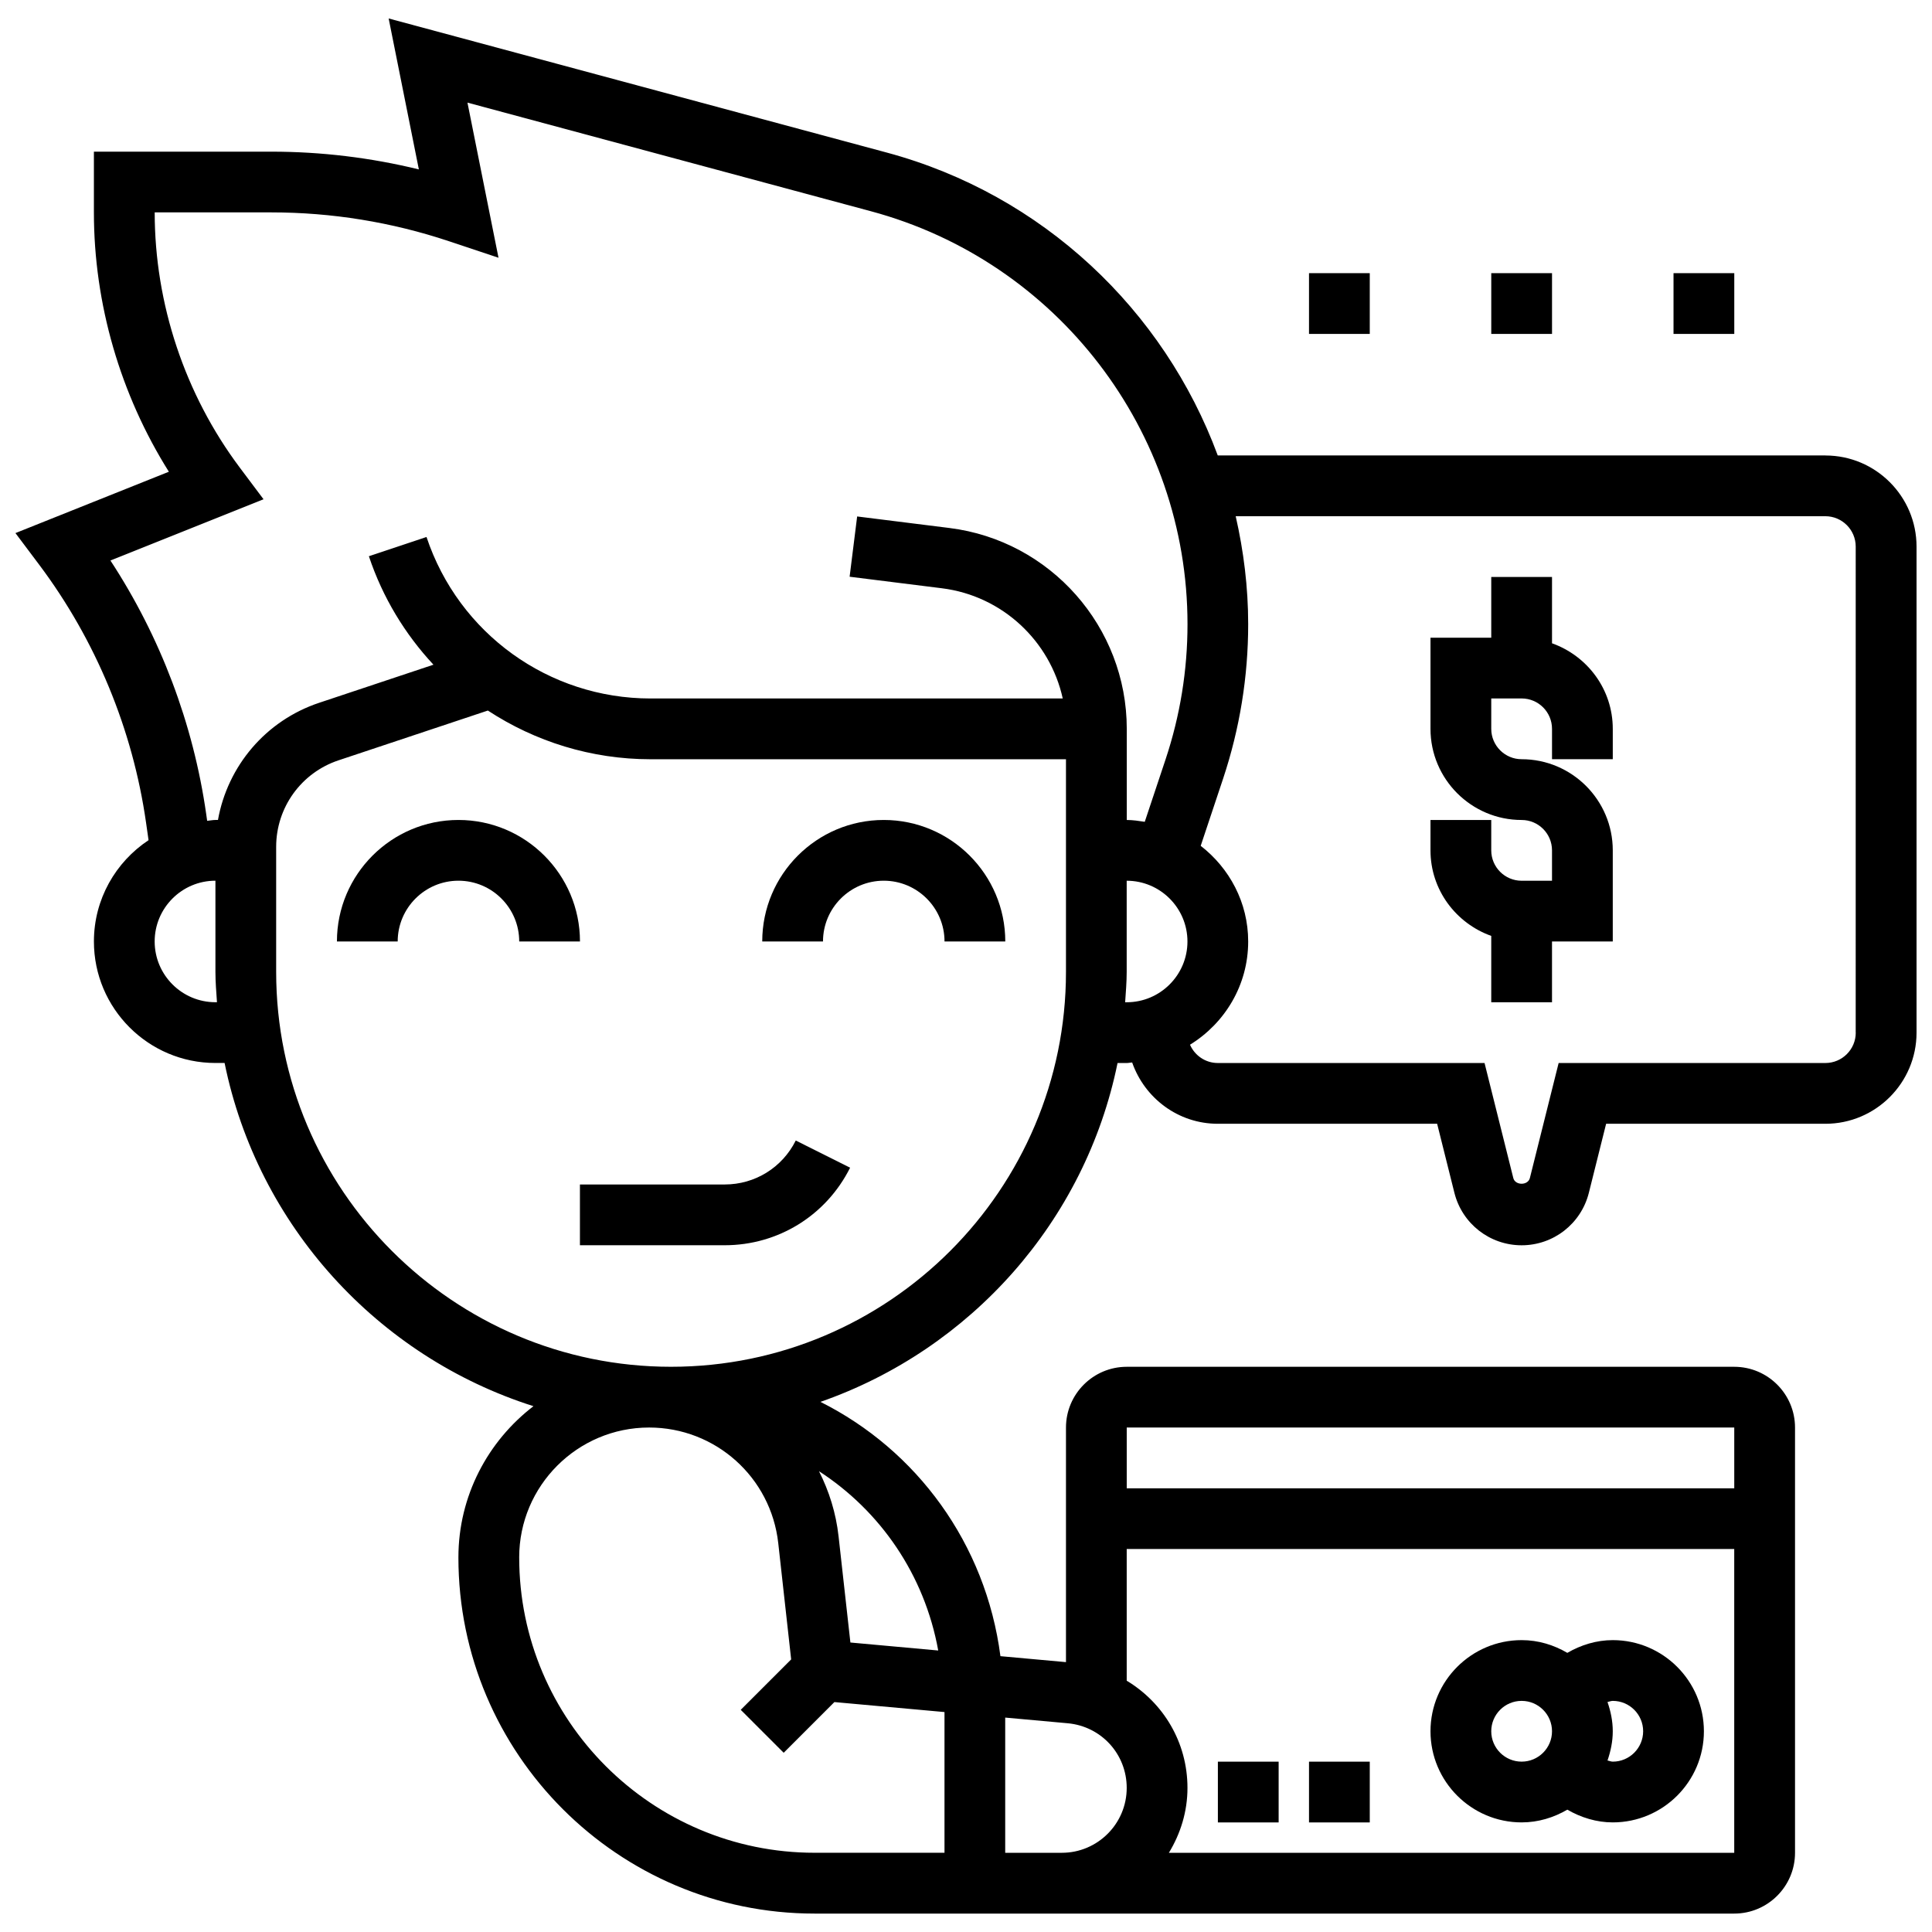
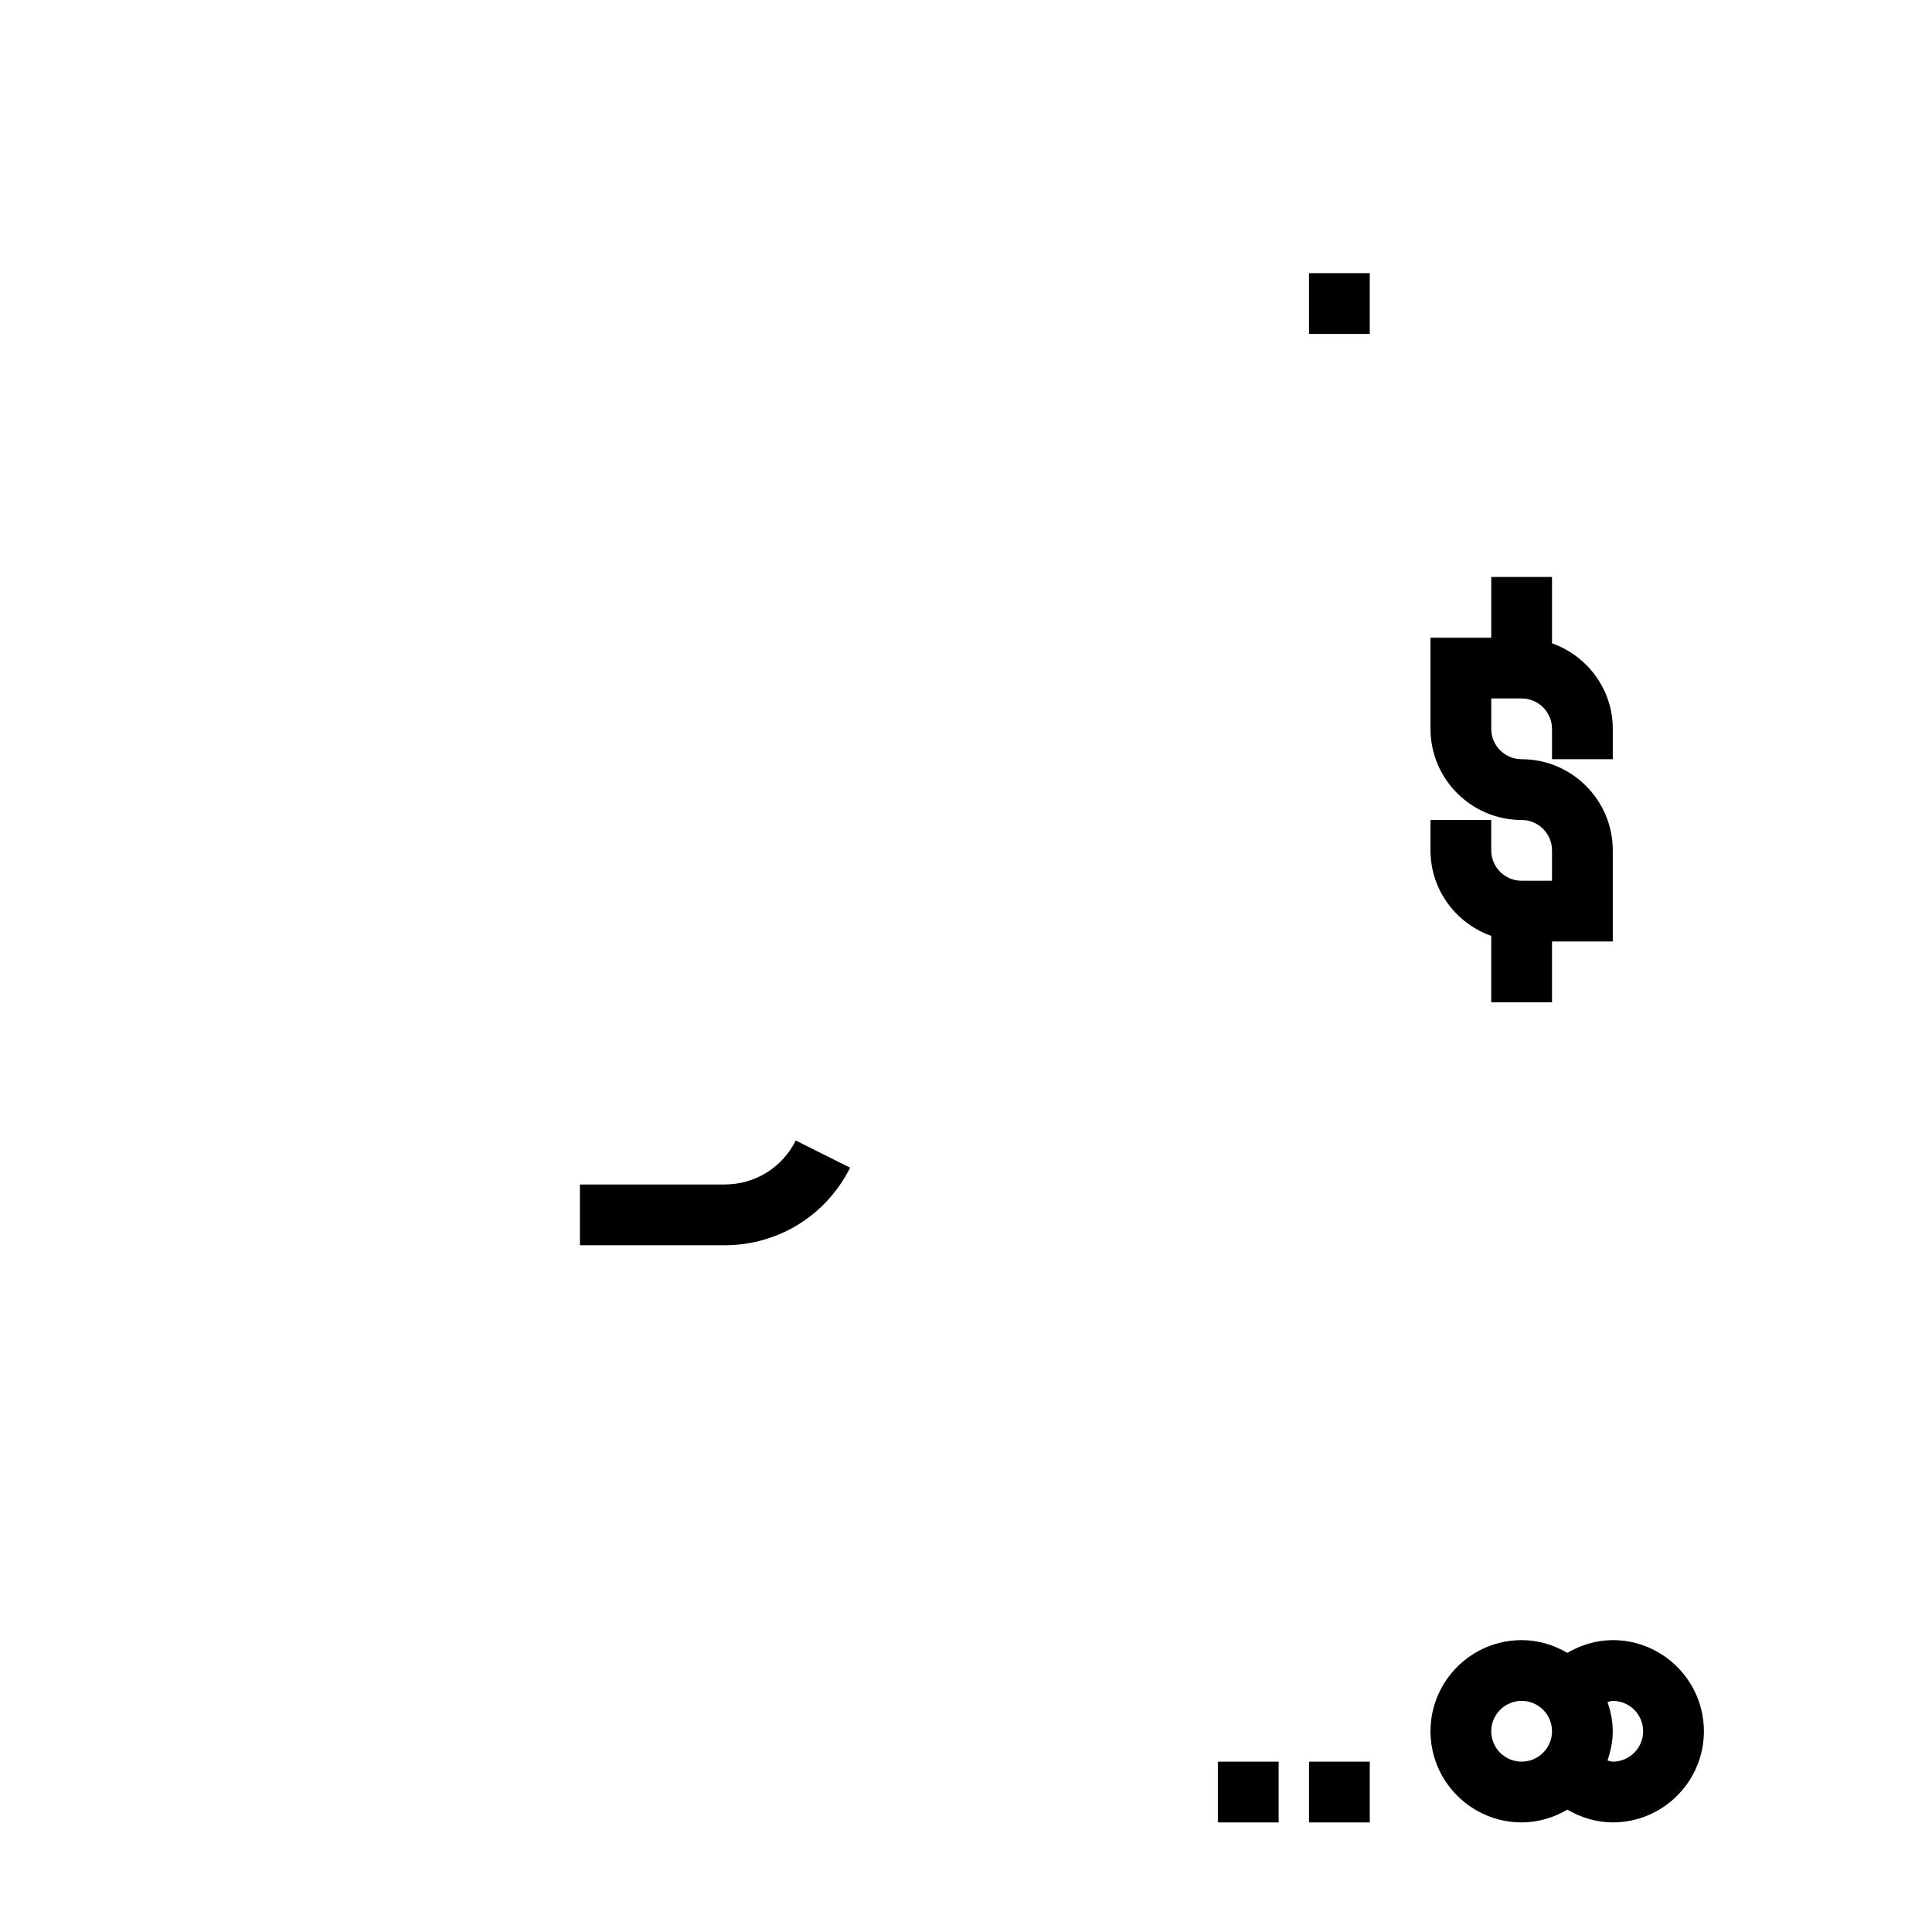
<svg xmlns="http://www.w3.org/2000/svg" width="800px" height="800px" version="1.1" viewBox="144 144 512 512">
  <defs>
    <clipPath id="a">
-       <path d="m148.09 148.09h503.81v503.81h-503.81z" />
-     </clipPath>
+       </clipPath>
  </defs>
-   <path d="m265.49 361.3c-17.758 0-32.199 14.441-32.199 32.199h16.102c0-8.879 7.223-16.102 16.102-16.102s16.102 7.223 16.102 16.102h16.102c-0.008-17.758-14.449-32.199-32.207-32.199z" />
-   <path d="m378.2 361.3c-17.758 0-32.199 14.441-32.199 32.199h16.102c0-8.879 7.223-16.102 16.102-16.102 8.879 0 16.102 7.223 16.102 16.102h16.102c-0.008-17.758-14.449-32.199-32.207-32.199z" />
  <path d="m336.04 457.9h-38.352v16.102h38.352c14.168 0 26.91-7.883 33.246-20.551l-14.402-7.203c-3.59 7.188-10.809 11.652-18.844 11.652z" />
  <path d="m571.4 578.65c-4.301 0-8.406 1.266-12.043 3.375-3.574-2.094-7.672-3.375-12.109-3.375-13.316 0-24.152 10.836-24.152 24.152 0 13.316 10.836 24.152 24.152 24.152 4.426 0 8.535-1.289 12.109-3.375 3.648 2.109 7.754 3.375 12.043 3.375 13.316 0 24.152-10.836 24.152-24.152-0.004-13.316-10.84-24.152-24.152-24.152zm-24.152 32.203c-4.438 0-8.051-3.606-8.051-8.051 0-4.445 3.613-8.051 8.051-8.051s8.051 3.606 8.051 8.051c0 4.445-3.613 8.051-8.051 8.051zm24.152 0c-0.484 0-0.918-0.219-1.395-0.297 0.836-2.449 1.395-5.023 1.395-7.754 0-2.731-0.555-5.305-1.395-7.754 0.469-0.082 0.902-0.297 1.395-0.297 4.438 0 8.051 3.606 8.051 8.051-0.004 4.445-3.617 8.051-8.051 8.051z" />
  <path d="m490.9 610.86h16.102v16.102h-16.102z" />
  <path d="m466.75 610.86h16.102v16.102h-16.102z" />
  <path d="m555.3 314.48v-17.582h-16.102v16.102h-16.102v24.152c0 13.316 10.836 24.152 24.152 24.152 4.438 0 8.051 3.606 8.051 8.051v8.051h-8.051c-4.438 0-8.051-3.606-8.051-8.051v-8.051h-16.102v8.051c0 10.48 6.754 19.336 16.102 22.668v17.582h16.102v-16.102h16.102v-24.152c0-13.316-10.836-24.152-24.152-24.152-4.438 0-8.051-3.606-8.051-8.051v-8.051h8.051c4.438 0 8.051 3.606 8.051 8.051v8.051h16.102v-8.051c0-10.48-6.746-19.336-16.102-22.668z" />
  <g clip-path="url(#a)">
    <path d="m627.75 264.7h-161-0.031c-14.25-38.52-46.363-69.129-87.691-80.262l-132.03-35.543 8.004 40c-12.793-3.125-25.898-4.703-39.117-4.703l-47 0.004v16.102c0 24.215 7.004 48.246 19.867 68.719l-40.66 16.258 6.305 8.395c14.988 19.98 24.777 43.625 28.312 68.363l0.66 4.621c-8.711 5.773-14.48 15.633-14.48 26.848 0 17.758 14.441 32.199 32.199 32.199h2.43c8.773 43.055 40.543 77.828 81.855 90.953-12.059 9.242-19.891 23.758-19.891 40.09 0 52.035 42.336 94.375 94.375 94.375h243.74c8.879 0 16.102-7.223 16.102-16.102v-112.7c0-8.879-7.223-16.102-16.102-16.102h-161c-8.879 0-16.102 7.223-16.102 16.102v62.164l-17.371-1.578c-3.887-29.891-22.25-54.652-47.699-67.391 39.777-13.863 70.191-47.852 78.738-89.801h2.43c0.492 0 0.949-0.121 1.441-0.145 3.293 9.426 12.18 16.246 22.711 16.246h58.113l4.574 18.297c2.055 8.188 9.379 13.902 17.816 13.902s15.762-5.715 17.816-13.91l4.574-18.289h58.113c13.316 0 24.152-10.836 24.152-24.152v-128.8c0-13.328-10.836-24.152-24.148-24.152zm-426.66 144.9c-8.879 0-16.102-7.223-16.102-16.102s7.223-16.102 16.102-16.102v24.152c0 2.723 0.234 5.379 0.41 8.051zm0.676-48.301h-0.676c-0.75 0-1.449 0.168-2.191 0.227l-0.25-1.773c-3.422-23.965-12.148-46.996-25.383-67.211l40.574-16.23-6.305-8.406c-14.531-19.387-22.539-43.406-22.539-67.621h30.898c16.02 0 31.855 2.566 47.062 7.633l13.152 4.387-8.227-41.109 106.96 28.797c49.371 13.289 83.859 58.285 83.859 109.42 0 12.195-1.957 24.254-5.812 35.832l-5.516 16.543c-1.57-0.234-3.141-0.484-4.766-0.484v-24.152c0-27-20.199-49.879-46.988-53.227l-24.465-3.059-1.996 15.973 24.465 3.059c16.012 2.004 28.668 13.977 32.016 29.207h-109.23c-26.984 0-50.844-17.203-59.379-42.797l-15.27 5.098c3.656 10.965 9.586 20.664 17.113 28.746l-30.262 10.086c-14.168 4.711-24.289 16.746-26.848 31.066zm79.824 195.44c0-18.984 15.441-34.43 34.43-34.43 17.574 0 32.281 13.172 34.223 30.633l3.422 30.816-13.363 13.363 11.383 11.383 13.438-13.438 29.176 2.648v37.289h-34.43c-43.16 0.004-78.277-35.109-78.277-78.266zm128.8 78.27v-35.832l16.559 1.504c8.91 0.812 15.641 8.18 15.641 17.133 0 9.484-7.711 17.195-17.195 17.195zm43.375 0c3.066-5.031 4.926-10.883 4.926-17.195 0-12.09-6.406-22.574-16.102-28.41v-34.898h161v80.504zm149.83-112.7v16.102h-161v-16.102zm-210.96 59.09-23.273-2.117-3.133-28.129c-0.684-6.199-2.519-11.996-5.191-17.27 16.246 10.523 27.977 27.438 31.598 47.516zm-70.801-75.188c-57.703 0-104.65-46.949-104.65-104.65v-33.145c0-10.41 6.633-19.617 16.512-22.918l39.59-13.195c12.52 8.203 27.379 12.906 43.117 12.906h110.09v56.352c0 57.703-46.949 104.65-104.65 104.65zm120.34-96.605c0.176-2.672 0.41-5.328 0.41-8.051v-24.152c8.879 0 16.102 7.223 16.102 16.102s-7.223 16.102-16.102 16.102zm193.62 8.051c0 4.445-3.613 8.051-8.051 8.051h-70.688l-7.625 30.488c-0.508 2.012-3.879 2.004-4.387 0.008l-7.625-30.496h-70.688c-3.301 0-6.125-2.004-7.367-4.848 9.211-5.676 15.418-15.762 15.418-27.355 0-10.344-4.984-19.457-12.582-25.352l5.941-17.816c4.402-13.234 6.641-27 6.641-40.926 0-9.789-1.199-19.352-3.309-28.609h156.26c4.438 0 8.051 3.606 8.051 8.051l-0.004 128.8z" />
  </g>
  <path d="m490.9 216.39h16.102v16.102h-16.102z" />
-   <path d="m539.2 216.39h16.102v16.102h-16.102z" />
-   <path d="m587.5 216.39h16.102v16.102h-16.102z" />
</svg>